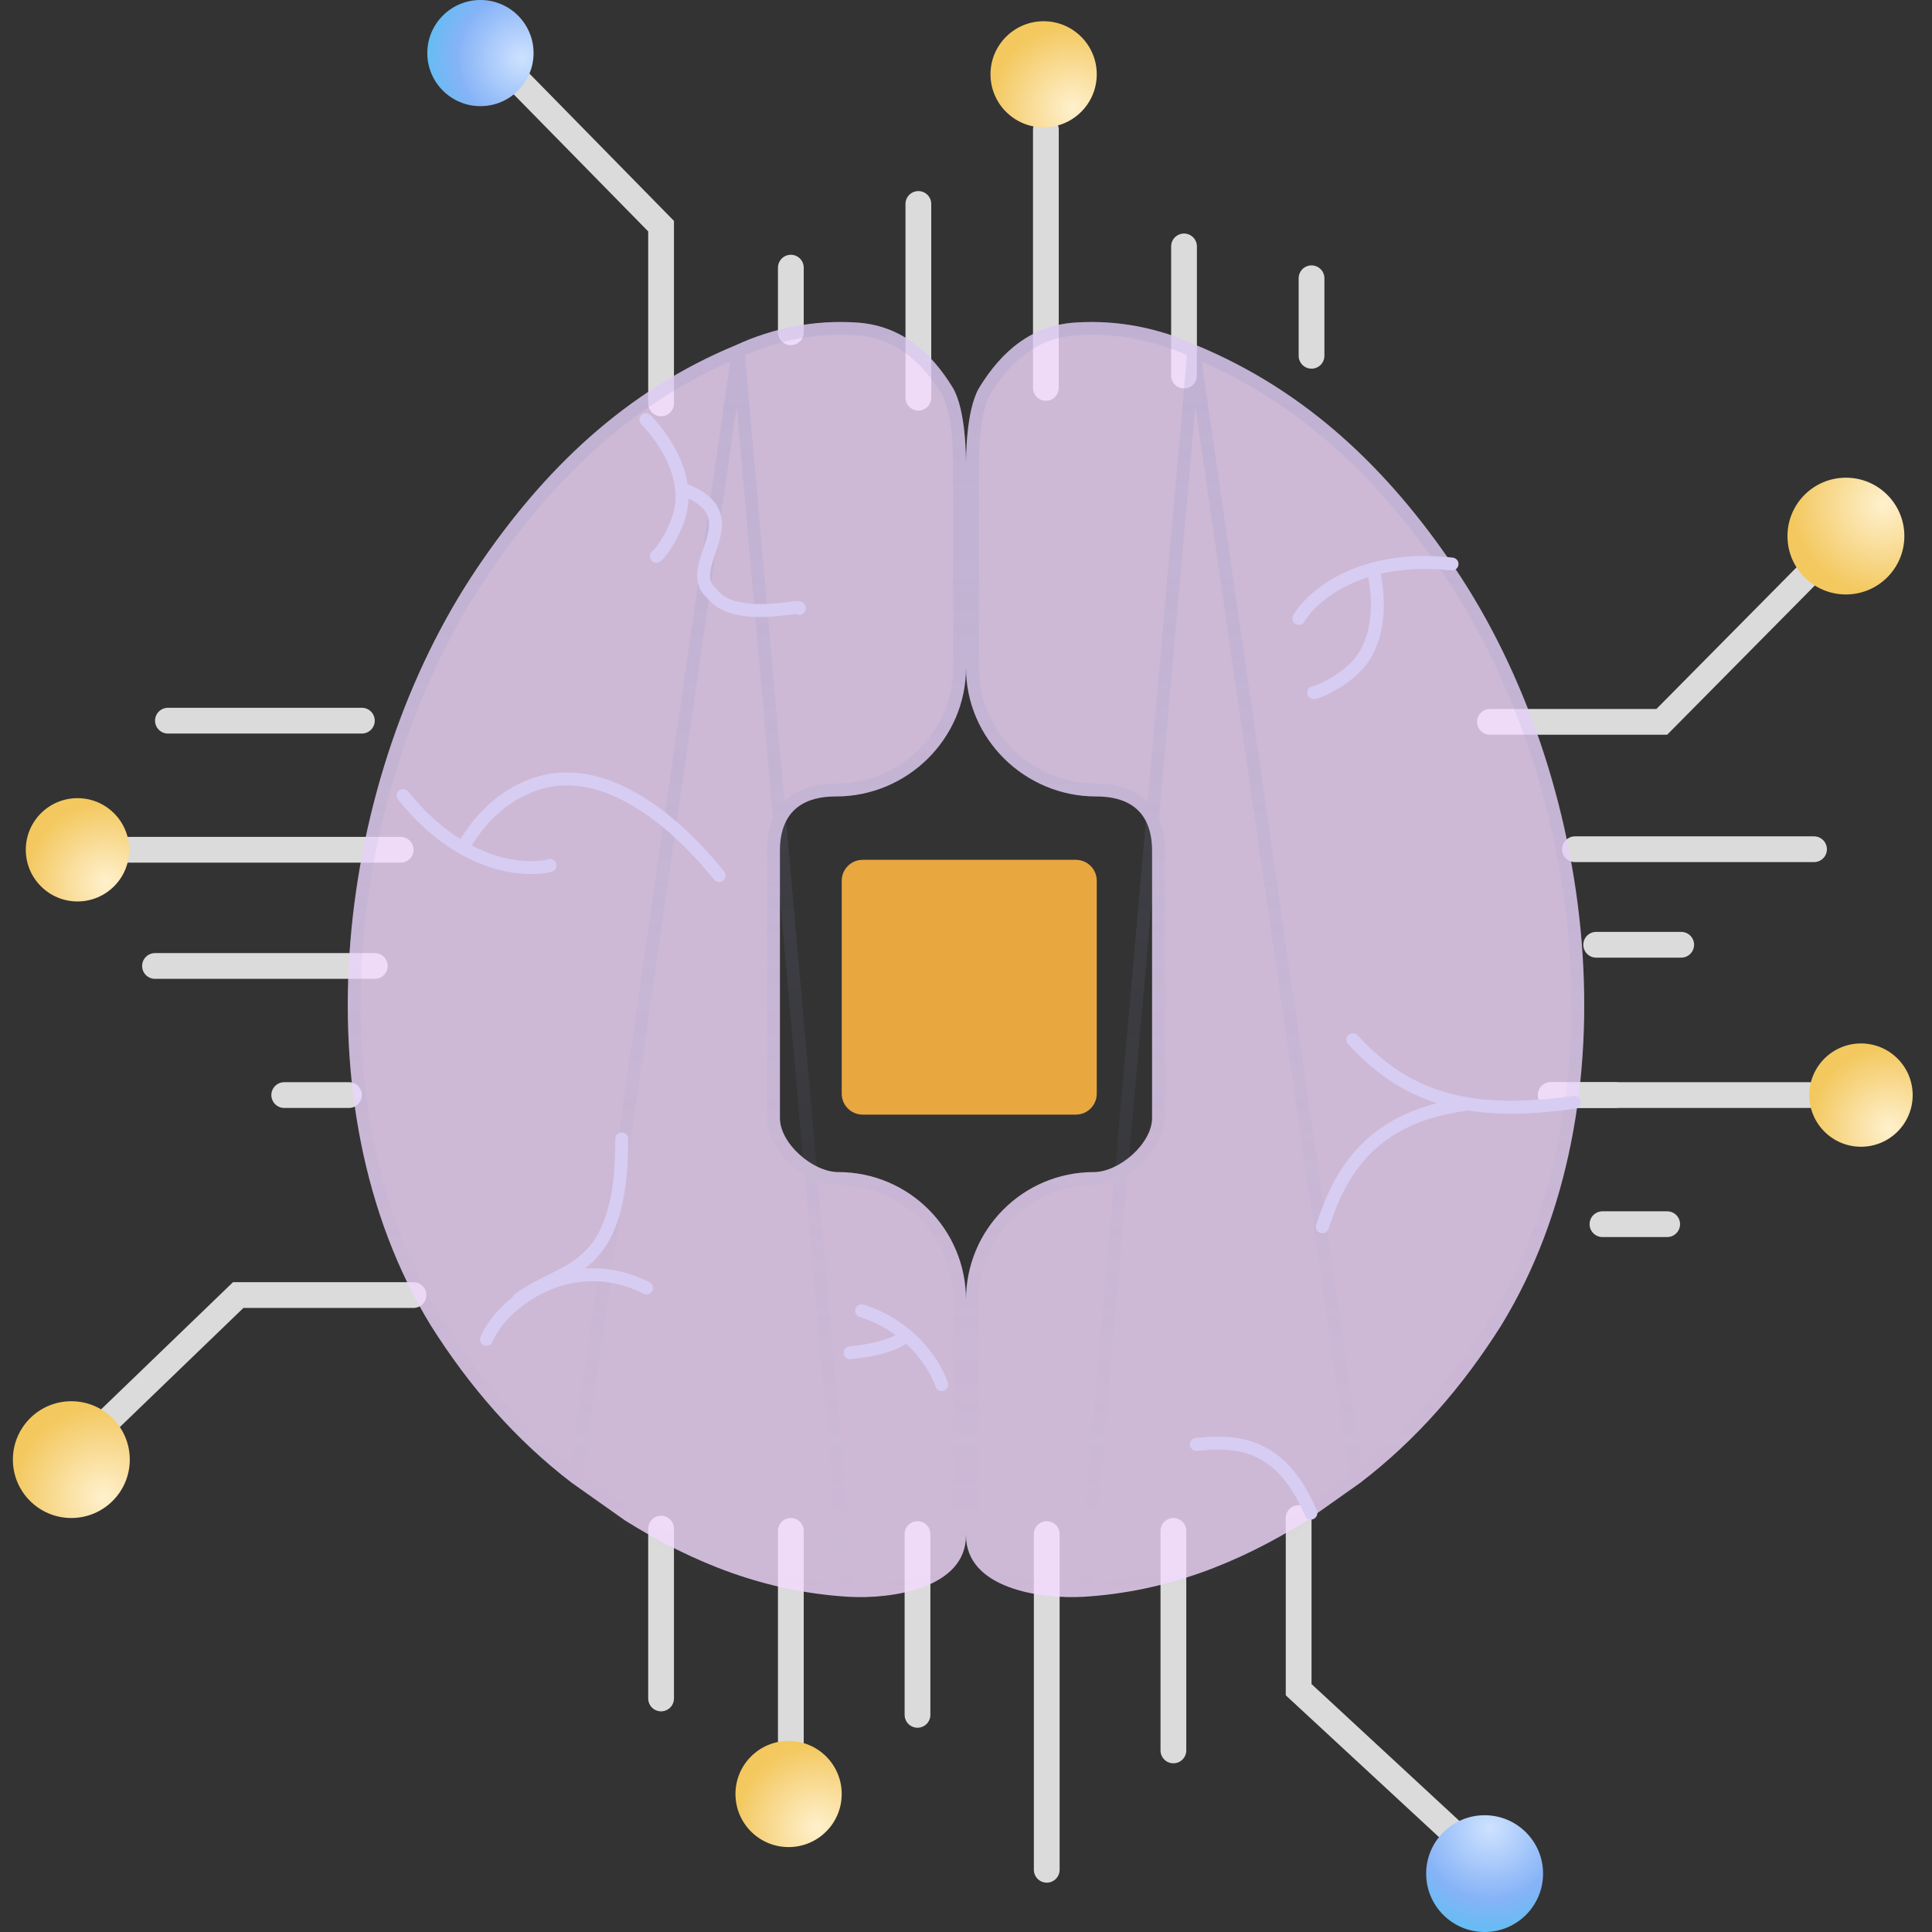
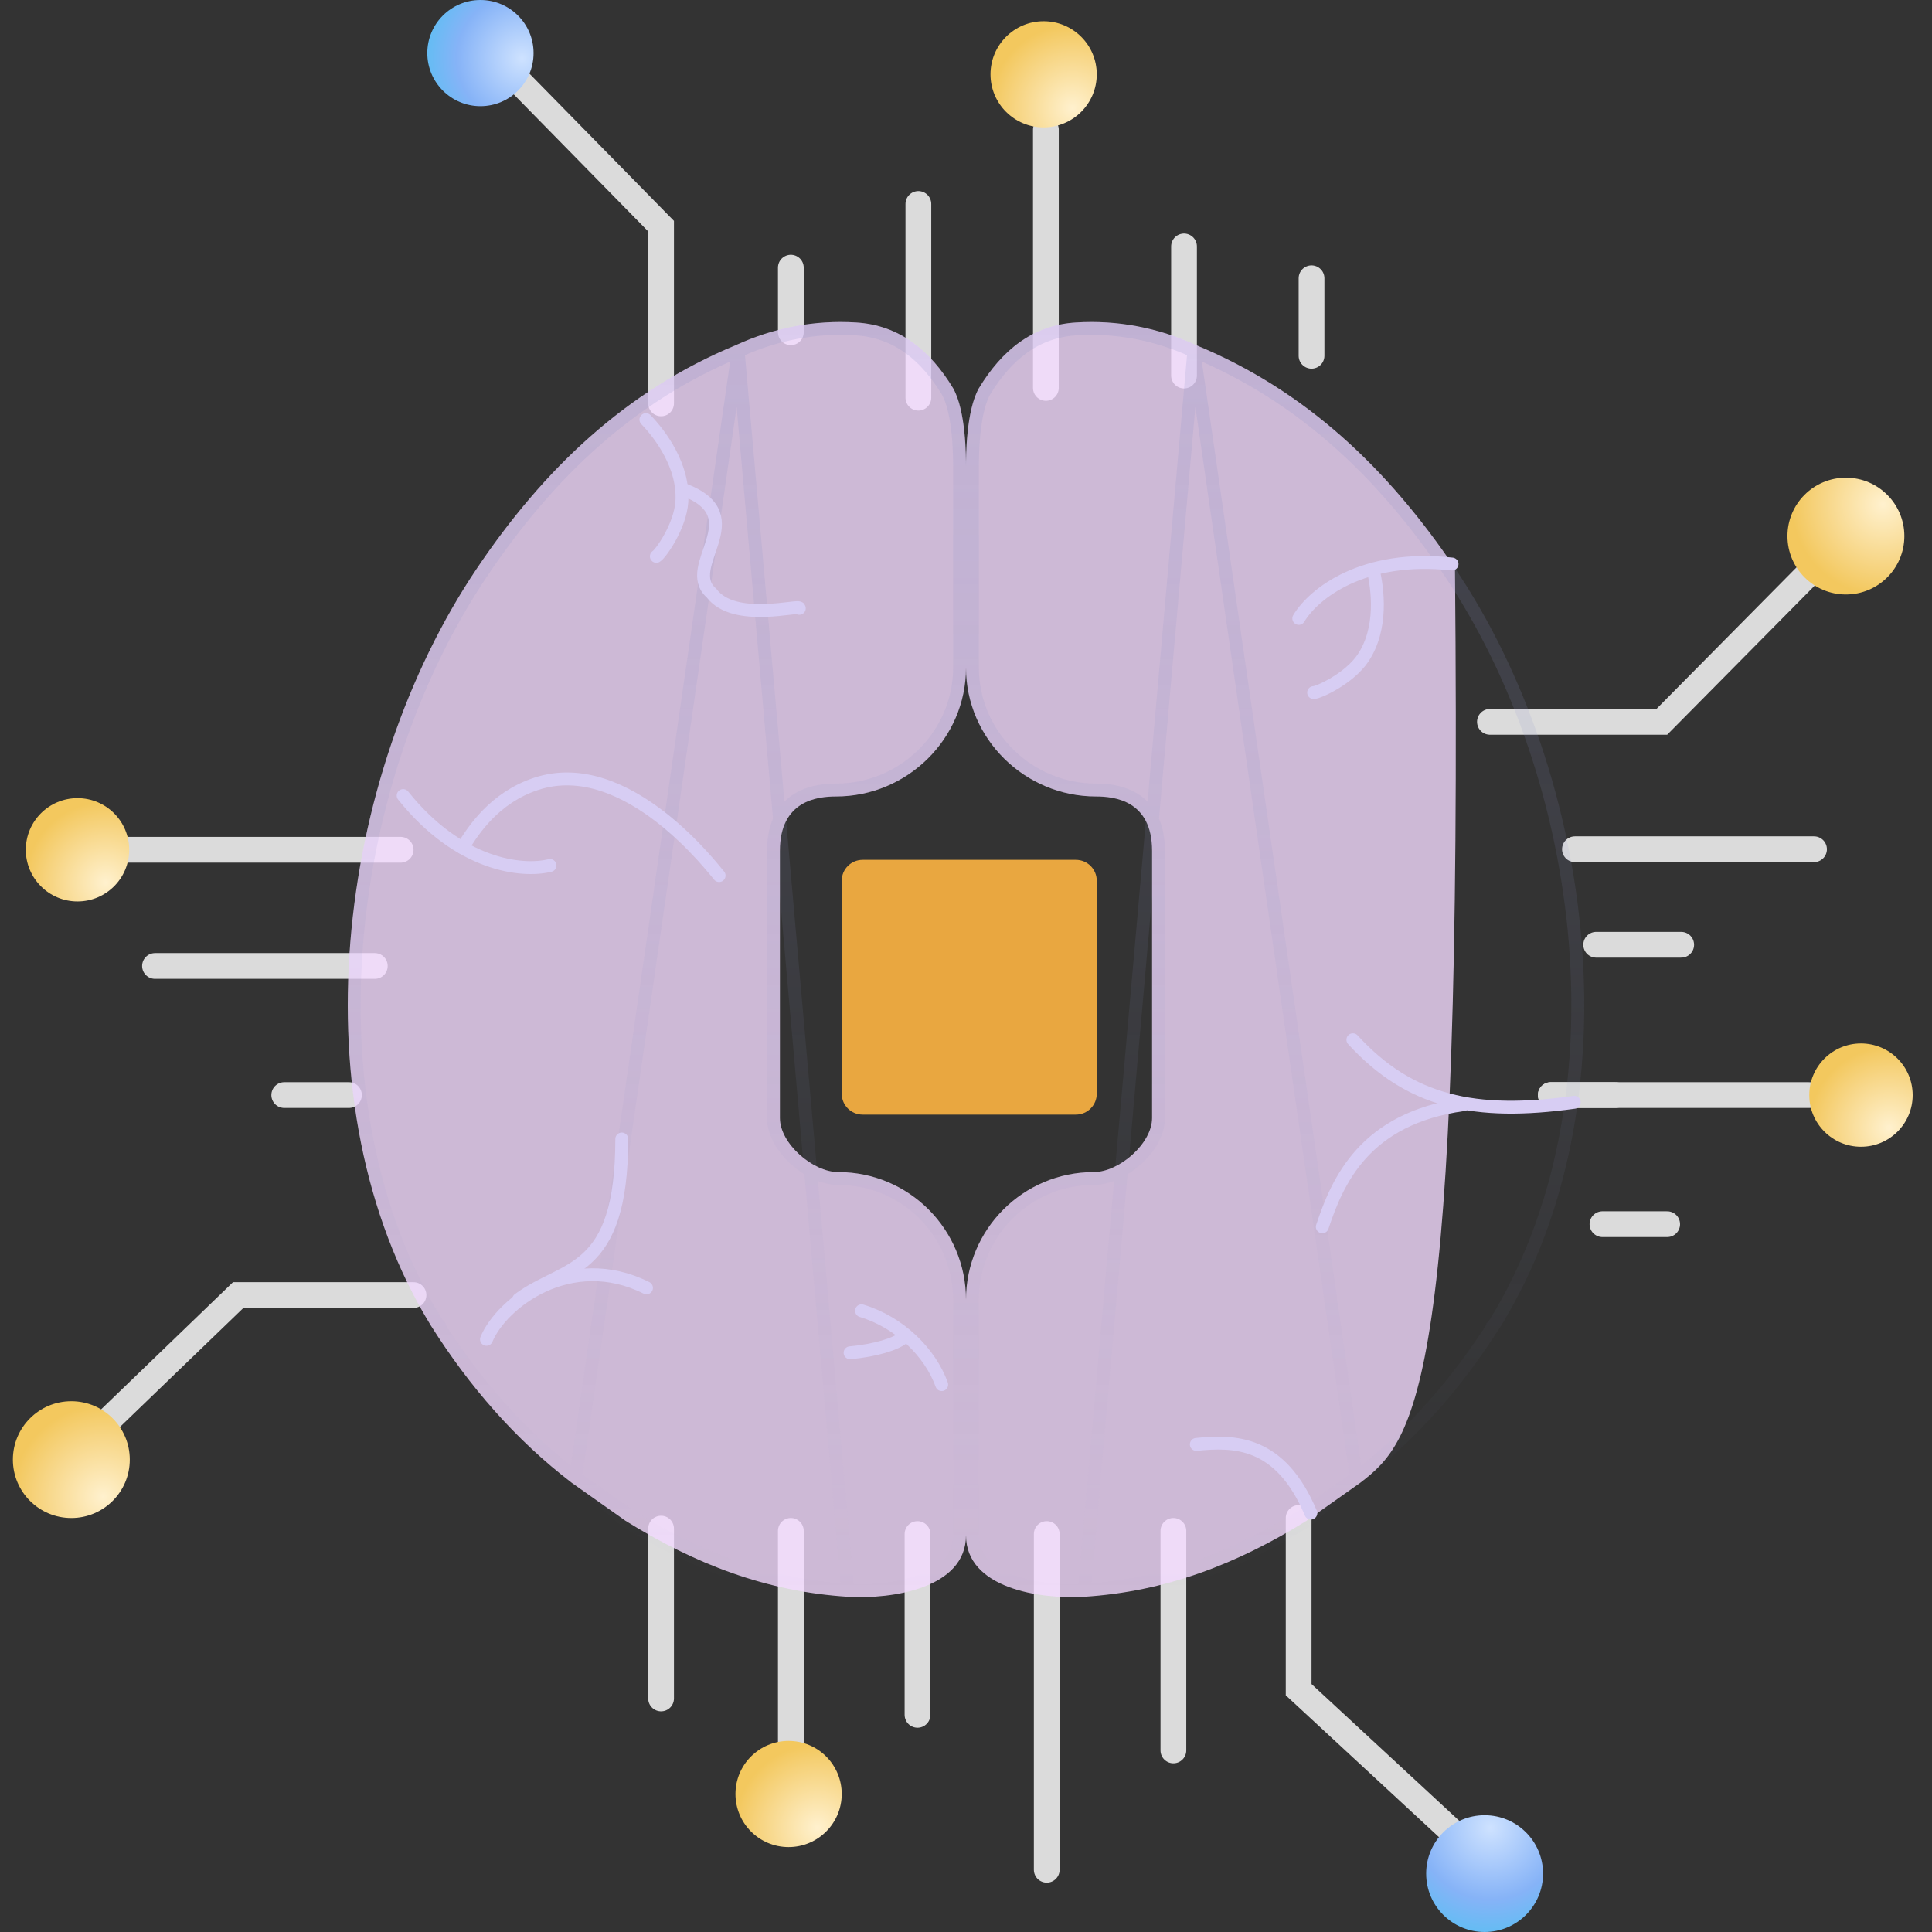
<svg xmlns="http://www.w3.org/2000/svg" width="150" height="150" viewBox="0 0 150 150" fill="none">
  <rect x="0" y="0" width="150" height="150" fill="#333333" stroke="none" />
  <line x1="61.401" y1="20.78" x2="61.401" y2="25.797" stroke="#DBDBDB" stroke-width="2" stroke-linecap="round" />
  <line x1="71.302" y1="15.835" x2="71.302" y2="30.876" stroke="#DBDBDB" stroke-width="2" stroke-linecap="round" />
  <line x1="81.202" y1="10.066" x2="81.202" y2="30.118" stroke="#DBDBDB" stroke-width="2" stroke-linecap="round" />
  <line x1="91.927" y1="19.132" x2="91.927" y2="29.16" stroke="#DBDBDB" stroke-width="2" stroke-linecap="round" />
  <line x1="101.827" y1="21.604" x2="101.827" y2="27.623" stroke="#DBDBDB" stroke-width="2" stroke-linecap="round" />
  <line x1="140.476" y1="85.021" x2="120.401" y2="85.021" stroke="#DBDBDB" stroke-width="2" stroke-linecap="round" />
  <path d="M140.841 65.934L122.278 65.934" stroke="#DBDBDB" stroke-width="2" stroke-linecap="round" />
  <path d="M130.528 73.351L123.928 73.351" stroke="#DBDBDB" stroke-width="2" stroke-linecap="round" />
  <line x1="125.425" y1="85.021" x2="120.401" y2="85.021" stroke="#DBDBDB" stroke-width="2" stroke-linecap="round" />
  <line x1="129.439" y1="95.045" x2="124.415" y2="95.045" stroke="#DBDBDB" stroke-width="2" stroke-linecap="round" />
-   <line x1="28.095" y1="55.952" x2="13.037" y2="55.952" stroke="#DBDBDB" stroke-width="2" stroke-linecap="round" />
  <line x1="31.106" y1="65.976" x2="7.017" y2="65.976" stroke="#DBDBDB" stroke-width="2" stroke-linecap="round" />
  <line x1="29.099" y1="74.998" x2="12.034" y2="74.998" stroke="#DBDBDB" stroke-width="2" stroke-linecap="round" />
  <line x1="27.092" y1="85.021" x2="22.068" y2="85.021" stroke="#DBDBDB" stroke-width="2" stroke-linecap="round" />
  <path d="M32.105 100.549L18.494 100.549L6.017 112.578" stroke="#DBDBDB" stroke-width="2" stroke-linecap="round" />
  <path d="M100.827 117.857L100.827 131.187L114.028 143.407" stroke="#DBDBDB" stroke-width="2" stroke-linecap="round" />
  <path d="M51.326 118.681L51.326 131.868" stroke="#DBDBDB" stroke-width="2" stroke-linecap="round" />
  <line x1="61.401" y1="118.857" x2="61.401" y2="135.902" stroke="#DBDBDB" stroke-width="2" stroke-linecap="round" />
  <line x1="71.235" y1="119.102" x2="71.235" y2="133.14" stroke="#DBDBDB" stroke-width="2" stroke-linecap="round" />
  <line x1="81.269" y1="119.102" x2="81.269" y2="145.169" stroke="#DBDBDB" stroke-width="2" stroke-linecap="round" />
  <line x1="91.102" y1="118.857" x2="91.102" y2="135.902" stroke="#DBDBDB" stroke-width="2" stroke-linecap="round" />
  <path d="M115.678 56.044L129.022 56.044L141.253 43.681" stroke="#DBDBDB" stroke-width="2" stroke-linecap="round" />
  <path d="M51.326 31.319L51.326 17.558L38.951 4.945" stroke="#DBDBDB" stroke-width="2" stroke-linecap="round" />
  <ellipse cx="144.486" cy="85.023" rx="4.014" ry="4.01" fill="url(#paint0_radial_1802_3726)" />
  <ellipse cx="81.027" cy="5.769" rx="4.125" ry="4.121" fill="url(#paint1_radial_1802_3726)" />
  <ellipse cx="61.226" cy="139.286" rx="4.125" ry="4.121" fill="url(#paint2_radial_1802_3726)" />
  <ellipse cx="6.017" cy="65.978" rx="4.014" ry="4.01" fill="url(#paint3_radial_1802_3726)" />
  <ellipse cx="115.265" cy="145.467" rx="4.538" ry="4.533" fill="url(#paint4_radial_1802_3726)" />
  <ellipse cx="143.316" cy="41.621" rx="4.533" ry="4.538" transform="rotate(-90 143.316 41.621)" fill="url(#paint5_radial_1802_3726)" />
  <ellipse cx="5.538" cy="113.324" rx="4.538" ry="4.533" fill="url(#paint6_radial_1802_3726)" />
  <ellipse cx="37.301" cy="4.121" rx="4.121" ry="4.125" transform="rotate(90 37.301 4.121)" fill="url(#paint7_radial_1802_3726)" />
  <path d="M83.53 66.758H66.974C66.078 66.758 65.352 67.484 65.352 68.38V84.916C65.352 85.812 66.078 86.538 66.974 86.538H83.53C84.426 86.538 85.152 85.812 85.152 84.916V68.38C85.152 67.484 84.426 66.758 83.53 66.758Z" fill="#E9A740" />
-   <path d="M92.889 26.807C101.436 30.348 107.796 36.445 112.964 44.116C123.861 60.293 127.103 85.712 116.541 102.928C113.56 107.648 109.982 111.779 105.61 115.123L101.436 118.073C96.069 121.417 90.504 123.58 84.144 123.974C80.765 124.17 75 123.329 75 119.198V100.914C75 95.439 79.439 91 84.914 91C86.902 91 89.447 88.773 89.447 86.806V66.058C89.447 62.124 86.483 61.837 85.092 61.837C79.569 61.837 75 57.36 75 51.837V36.226C75 35.458 75.001 31.921 75.995 30.151C77.784 27.201 80.169 25.234 83.548 25.037C86.728 24.84 89.908 25.43 92.889 26.807Z" fill="#F3DBFF" fill-opacity="0.8" />
+   <path d="M92.889 26.807C101.436 30.348 107.796 36.445 112.964 44.116C113.56 107.648 109.982 111.779 105.61 115.123L101.436 118.073C96.069 121.417 90.504 123.58 84.144 123.974C80.765 124.17 75 123.329 75 119.198V100.914C75 95.439 79.439 91 84.914 91C86.902 91 89.447 88.773 89.447 86.806V66.058C89.447 62.124 86.483 61.837 85.092 61.837C79.569 61.837 75 57.36 75 51.837V36.226C75 35.458 75.001 31.921 75.995 30.151C77.784 27.201 80.169 25.234 83.548 25.037C86.728 24.84 89.908 25.43 92.889 26.807Z" fill="#F3DBFF" fill-opacity="0.8" />
  <path d="M92.689 27.265L92.68 27.261C89.773 25.919 86.675 25.344 83.579 25.536L83.577 25.536C80.419 25.72 78.162 27.544 76.427 30.403C75.987 31.192 75.746 32.425 75.622 33.616C75.501 34.79 75.5 35.845 75.5 36.226V51.837C75.5 57.078 79.839 61.337 85.092 61.337C85.807 61.337 87.015 61.407 88.053 62.047C89.136 62.714 89.947 63.943 89.947 66.058V86.806C89.947 87.99 89.197 89.162 88.262 90.011C87.322 90.863 86.075 91.5 84.914 91.5C79.715 91.5 75.5 95.715 75.5 100.914V119.198C75.5 120.961 76.705 122.072 78.481 122.741C80.257 123.41 82.466 123.57 84.114 123.475M92.689 27.265L84.144 123.974M92.689 27.265L92.698 27.269C101.13 30.762 107.42 36.782 112.549 44.395C117.946 52.407 121.455 62.722 122.301 73.173C123.147 83.622 121.328 94.167 116.117 102.663M92.689 27.265L105.313 114.72M84.114 123.475C84.114 123.475 84.115 123.475 84.115 123.475L84.144 123.974M84.114 123.475C84.114 123.475 84.113 123.475 84.113 123.475L84.144 123.974M84.114 123.475C90.367 123.088 95.849 120.963 101.159 117.656M84.144 123.974C90.504 123.58 96.069 121.417 101.436 118.073M101.159 117.656L101.147 117.665L101.436 118.073M101.159 117.656L105.313 114.72M101.159 117.656C101.163 117.654 101.167 117.651 101.171 117.649L101.436 118.073M101.436 118.073L105.313 114.72M105.313 114.72C105.311 114.722 105.309 114.723 105.306 114.725L105.61 115.123L105.321 114.714L105.313 114.72ZM105.313 114.72C109.628 111.419 113.164 107.338 116.117 102.663M116.117 102.663C116.116 102.664 116.116 102.665 116.115 102.666L116.541 102.928L116.119 102.661C116.118 102.661 116.117 102.662 116.117 102.663Z" stroke="url(#paint8_linear_1802_3726)" stroke-opacity="0.2" />
  <path d="M57.111 26.807C48.564 30.348 42.204 36.445 37.036 44.116C26.139 60.293 22.897 85.712 33.459 102.928C36.44 107.648 40.018 111.779 44.39 115.123L48.564 118.073C53.931 121.417 59.496 123.58 65.856 123.974C69.235 124.17 75 123.329 75 119.198V100.914C75 95.439 70.561 91 65.086 91C63.098 91 60.553 88.773 60.553 86.806V66.058C60.553 62.124 63.517 61.837 64.908 61.837C70.431 61.837 75 57.36 75 51.837V36.226C75 35.458 74.999 31.921 74.005 30.151C72.216 27.201 69.831 25.234 66.452 25.037C63.272 24.84 60.092 25.43 57.111 26.807Z" fill="#F3DBFF" fill-opacity="0.8" />
  <path d="M57.311 27.265L57.32 27.261C60.227 25.919 63.325 25.344 66.421 25.536L66.423 25.536C69.581 25.72 71.838 27.544 73.573 30.403C74.013 31.192 74.254 32.425 74.378 33.616C74.499 34.79 74.5 35.845 74.5 36.226V51.837C74.5 57.078 70.161 61.337 64.908 61.337C64.193 61.337 62.985 61.407 61.947 62.047C60.864 62.714 60.053 63.943 60.053 66.058V86.806C60.053 87.99 60.803 89.162 61.738 90.011C62.678 90.863 63.925 91.5 65.086 91.5C70.285 91.5 74.5 95.715 74.5 100.914V119.198C74.5 120.961 73.295 122.072 71.519 122.741C69.743 123.41 67.534 123.57 65.886 123.475M57.311 27.265L65.856 123.974M57.311 27.265L57.302 27.269C48.87 30.762 42.58 36.782 37.451 44.395C32.054 52.407 28.545 62.722 27.699 73.173C26.852 83.622 28.672 94.167 33.883 102.663M57.311 27.265L44.687 114.72M65.886 123.475C65.886 123.475 65.885 123.475 65.885 123.475L65.856 123.974M65.886 123.475C65.886 123.475 65.887 123.475 65.887 123.475L65.856 123.974M65.886 123.475C59.633 123.088 54.151 120.963 48.841 117.656M65.856 123.974C59.496 123.58 53.931 121.417 48.564 118.073M48.841 117.656L48.853 117.665L48.564 118.073M48.841 117.656L44.687 114.72M48.841 117.656C48.837 117.654 48.833 117.651 48.829 117.649L48.564 118.073M48.564 118.073L44.687 114.72M44.687 114.72C44.689 114.722 44.691 114.723 44.694 114.725L44.39 115.123L44.679 114.714L44.687 114.72ZM44.687 114.72C40.372 111.419 36.836 107.338 33.883 102.663M33.883 102.663C33.884 102.664 33.884 102.665 33.885 102.666L33.459 102.928L33.881 102.661C33.882 102.661 33.883 102.662 33.883 102.663Z" stroke="url(#paint9_linear_1802_3726)" stroke-opacity="0.2" />
  <path d="M100.837 48.013C101.989 46.093 105.828 43.022 112.737 43.79" stroke="#D7CDF3" stroke-linecap="round" />
  <path d="M105.036 80.725C109.482 85.582 114.521 86.653 122.227 85.582" stroke="#D7CDF3" stroke-linecap="round" />
  <path d="M102.664 95.249C103.85 91.692 105.925 86.834 113.631 85.763" stroke="#D7CDF3" stroke-linecap="round" />
  <path d="M92.883 112.144C95.847 111.847 99.404 111.847 101.775 117.479" stroke="#D7CDF3" stroke-linecap="round" />
  <path d="M66.889 101.769C69.853 102.659 72.225 105.03 73.114 107.501" stroke="#D7CDF3" stroke-linecap="round" />
  <path d="M66 105.03C67.976 104.846 69.557 104.356 70.15 103.844" stroke="#D7CDF3" stroke-linecap="round" />
  <path d="M42.702 67.195C40.53 67.738 35.644 67.195 31.301 61.767" stroke="#D7CDF3" stroke-linecap="round" />
  <path d="M101.989 53.771C102.373 53.771 104.763 52.681 105.828 51.084C107.364 48.781 106.98 45.71 106.596 44.174" stroke="#D7CDF3" stroke-linecap="round" />
  <path d="M55.831 67.979C55.56 67.708 48.718 58.494 41.605 60.865C38.389 61.937 36.733 64.462 35.919 65.819" stroke="#D7CDF3" stroke-linecap="round" />
  <path d="M50.193 99.991C44.265 97.027 38.93 101.177 37.769 103.985" stroke="#D7CDF3" stroke-linecap="round" />
  <path d="M48.274 88.431C48.273 99.102 43.836 98.213 40.271 100.88" stroke="#D7CDF3" stroke-linecap="round" />
  <path d="M50.958 43.194C51.29 43.002 52.815 40.863 52.939 38.947C53.117 36.185 51.249 33.717 50.149 32.58" stroke="#D7CDF3" stroke-linecap="round" />
  <path d="M62.057 47.23C62.214 46.88 57.017 48.416 55.239 46.045C52.868 43.97 58.499 40.117 53.164 38.042" stroke="#D7CDF3" stroke-linecap="round" />
  <defs>
    <radialGradient id="paint0_radial_1802_3726" cx="0" cy="0" r="1" gradientUnits="userSpaceOnUse" gradientTransform="translate(146.676 87.575) rotate(-144.49) scale(6.275 6.273)">
      <stop stop-color="#FFF1CE" />
      <stop offset="0.647" stop-color="#F7D686" />
      <stop offset="1" stop-color="#F3C85E" />
    </radialGradient>
    <radialGradient id="paint1_radial_1802_3726" cx="0" cy="0" r="1" gradientUnits="userSpaceOnUse" gradientTransform="translate(83.277 8.392) rotate(-144.49) scale(6.45 6.448)">
      <stop stop-color="#FFF1CE" />
      <stop offset="0.647" stop-color="#F7D686" />
      <stop offset="1" stop-color="#F3C85E" />
    </radialGradient>
    <radialGradient id="paint2_radial_1802_3726" cx="0" cy="0" r="1" gradientUnits="userSpaceOnUse" gradientTransform="translate(63.476 141.908) rotate(-144.49) scale(6.45 6.448)">
      <stop stop-color="#FFF1CE" />
      <stop offset="0.647" stop-color="#F7D686" />
      <stop offset="1" stop-color="#F3C85E" />
    </radialGradient>
    <radialGradient id="paint3_radial_1802_3726" cx="0" cy="0" r="1" gradientUnits="userSpaceOnUse" gradientTransform="translate(8.206 68.53) rotate(-144.49) scale(6.275 6.273)">
      <stop stop-color="#FFF1CE" />
      <stop offset="0.647" stop-color="#F7D686" />
      <stop offset="1" stop-color="#F3C85E" />
    </radialGradient>
    <radialGradient id="paint4_radial_1802_3726" cx="0" cy="0" r="1" gradientUnits="userSpaceOnUse" gradientTransform="translate(115.718 141.911) rotate(108.452) scale(8.61 8.617)">
      <stop stop-color="#CEE2FF" />
      <stop offset="0.647" stop-color="#86B3F7" />
      <stop offset="1" stop-color="#5EBEF3" />
    </radialGradient>
    <radialGradient id="paint5_radial_1802_3726" cx="0" cy="0" r="1" gradientUnits="userSpaceOnUse" gradientTransform="translate(145.788 44.508) rotate(-144.435) scale(7.092 7.095)">
      <stop stop-color="#FFF1CE" />
      <stop offset="0.647" stop-color="#F7D686" />
      <stop offset="1" stop-color="#F3C85E" />
    </radialGradient>
    <radialGradient id="paint6_radial_1802_3726" cx="0" cy="0" r="1" gradientUnits="userSpaceOnUse" gradientTransform="translate(8.013 116.209) rotate(-144.49) scale(7.095 7.092)">
      <stop stop-color="#FFF1CE" />
      <stop offset="0.647" stop-color="#F7D686" />
      <stop offset="1" stop-color="#F3C85E" />
    </radialGradient>
    <radialGradient id="paint7_radial_1802_3726" cx="0" cy="0" r="1" gradientUnits="userSpaceOnUse" gradientTransform="translate(37.712 0.885) rotate(108.417) scale(7.833 7.827)">
      <stop stop-color="#CEE2FF" />
      <stop offset="0.647" stop-color="#86B3F7" />
      <stop offset="1" stop-color="#5EBEF3" />
    </radialGradient>
    <linearGradient id="paint8_linear_1802_3726" x1="99" y1="25" x2="99" y2="124" gradientUnits="userSpaceOnUse">
      <stop stop-color="#8D93C8" />
      <stop offset="1" stop-color="#8D93C8" stop-opacity="0" />
    </linearGradient>
    <linearGradient id="paint9_linear_1802_3726" x1="51" y1="25" x2="51" y2="124" gradientUnits="userSpaceOnUse">
      <stop stop-color="#8D93C8" />
      <stop offset="1" stop-color="#8D93C8" stop-opacity="0" />
    </linearGradient>
  </defs>
</svg>